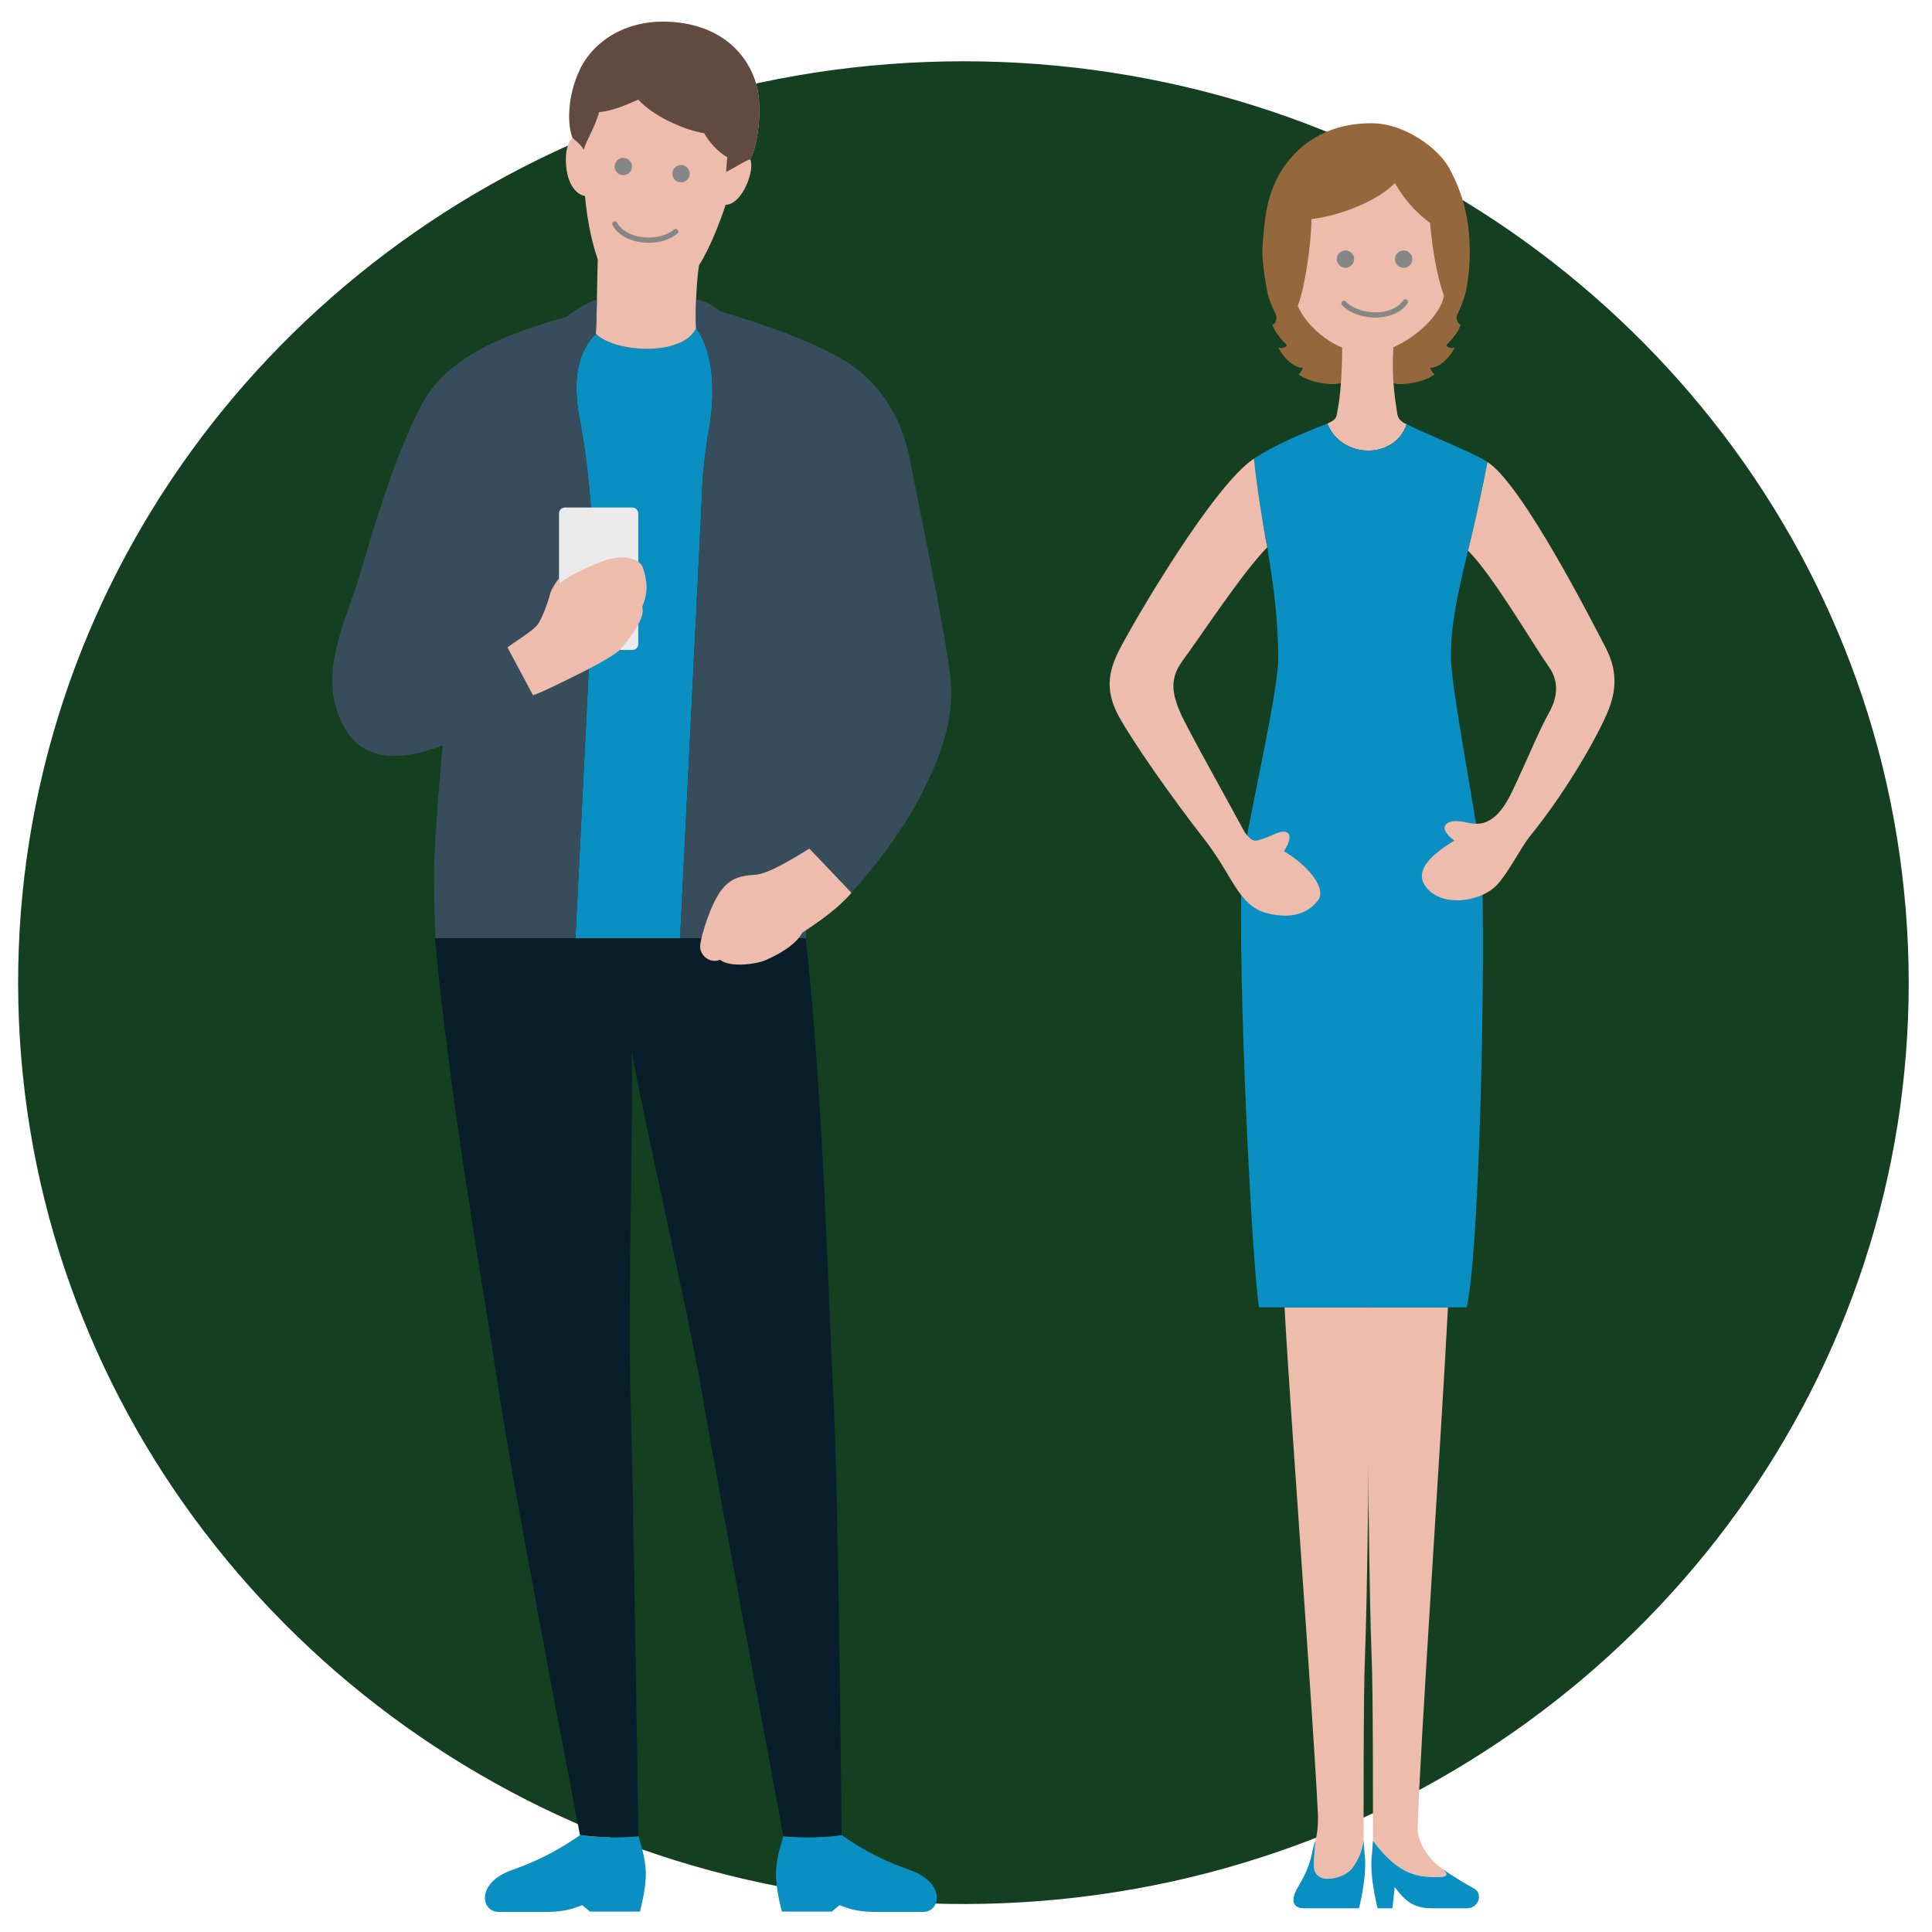
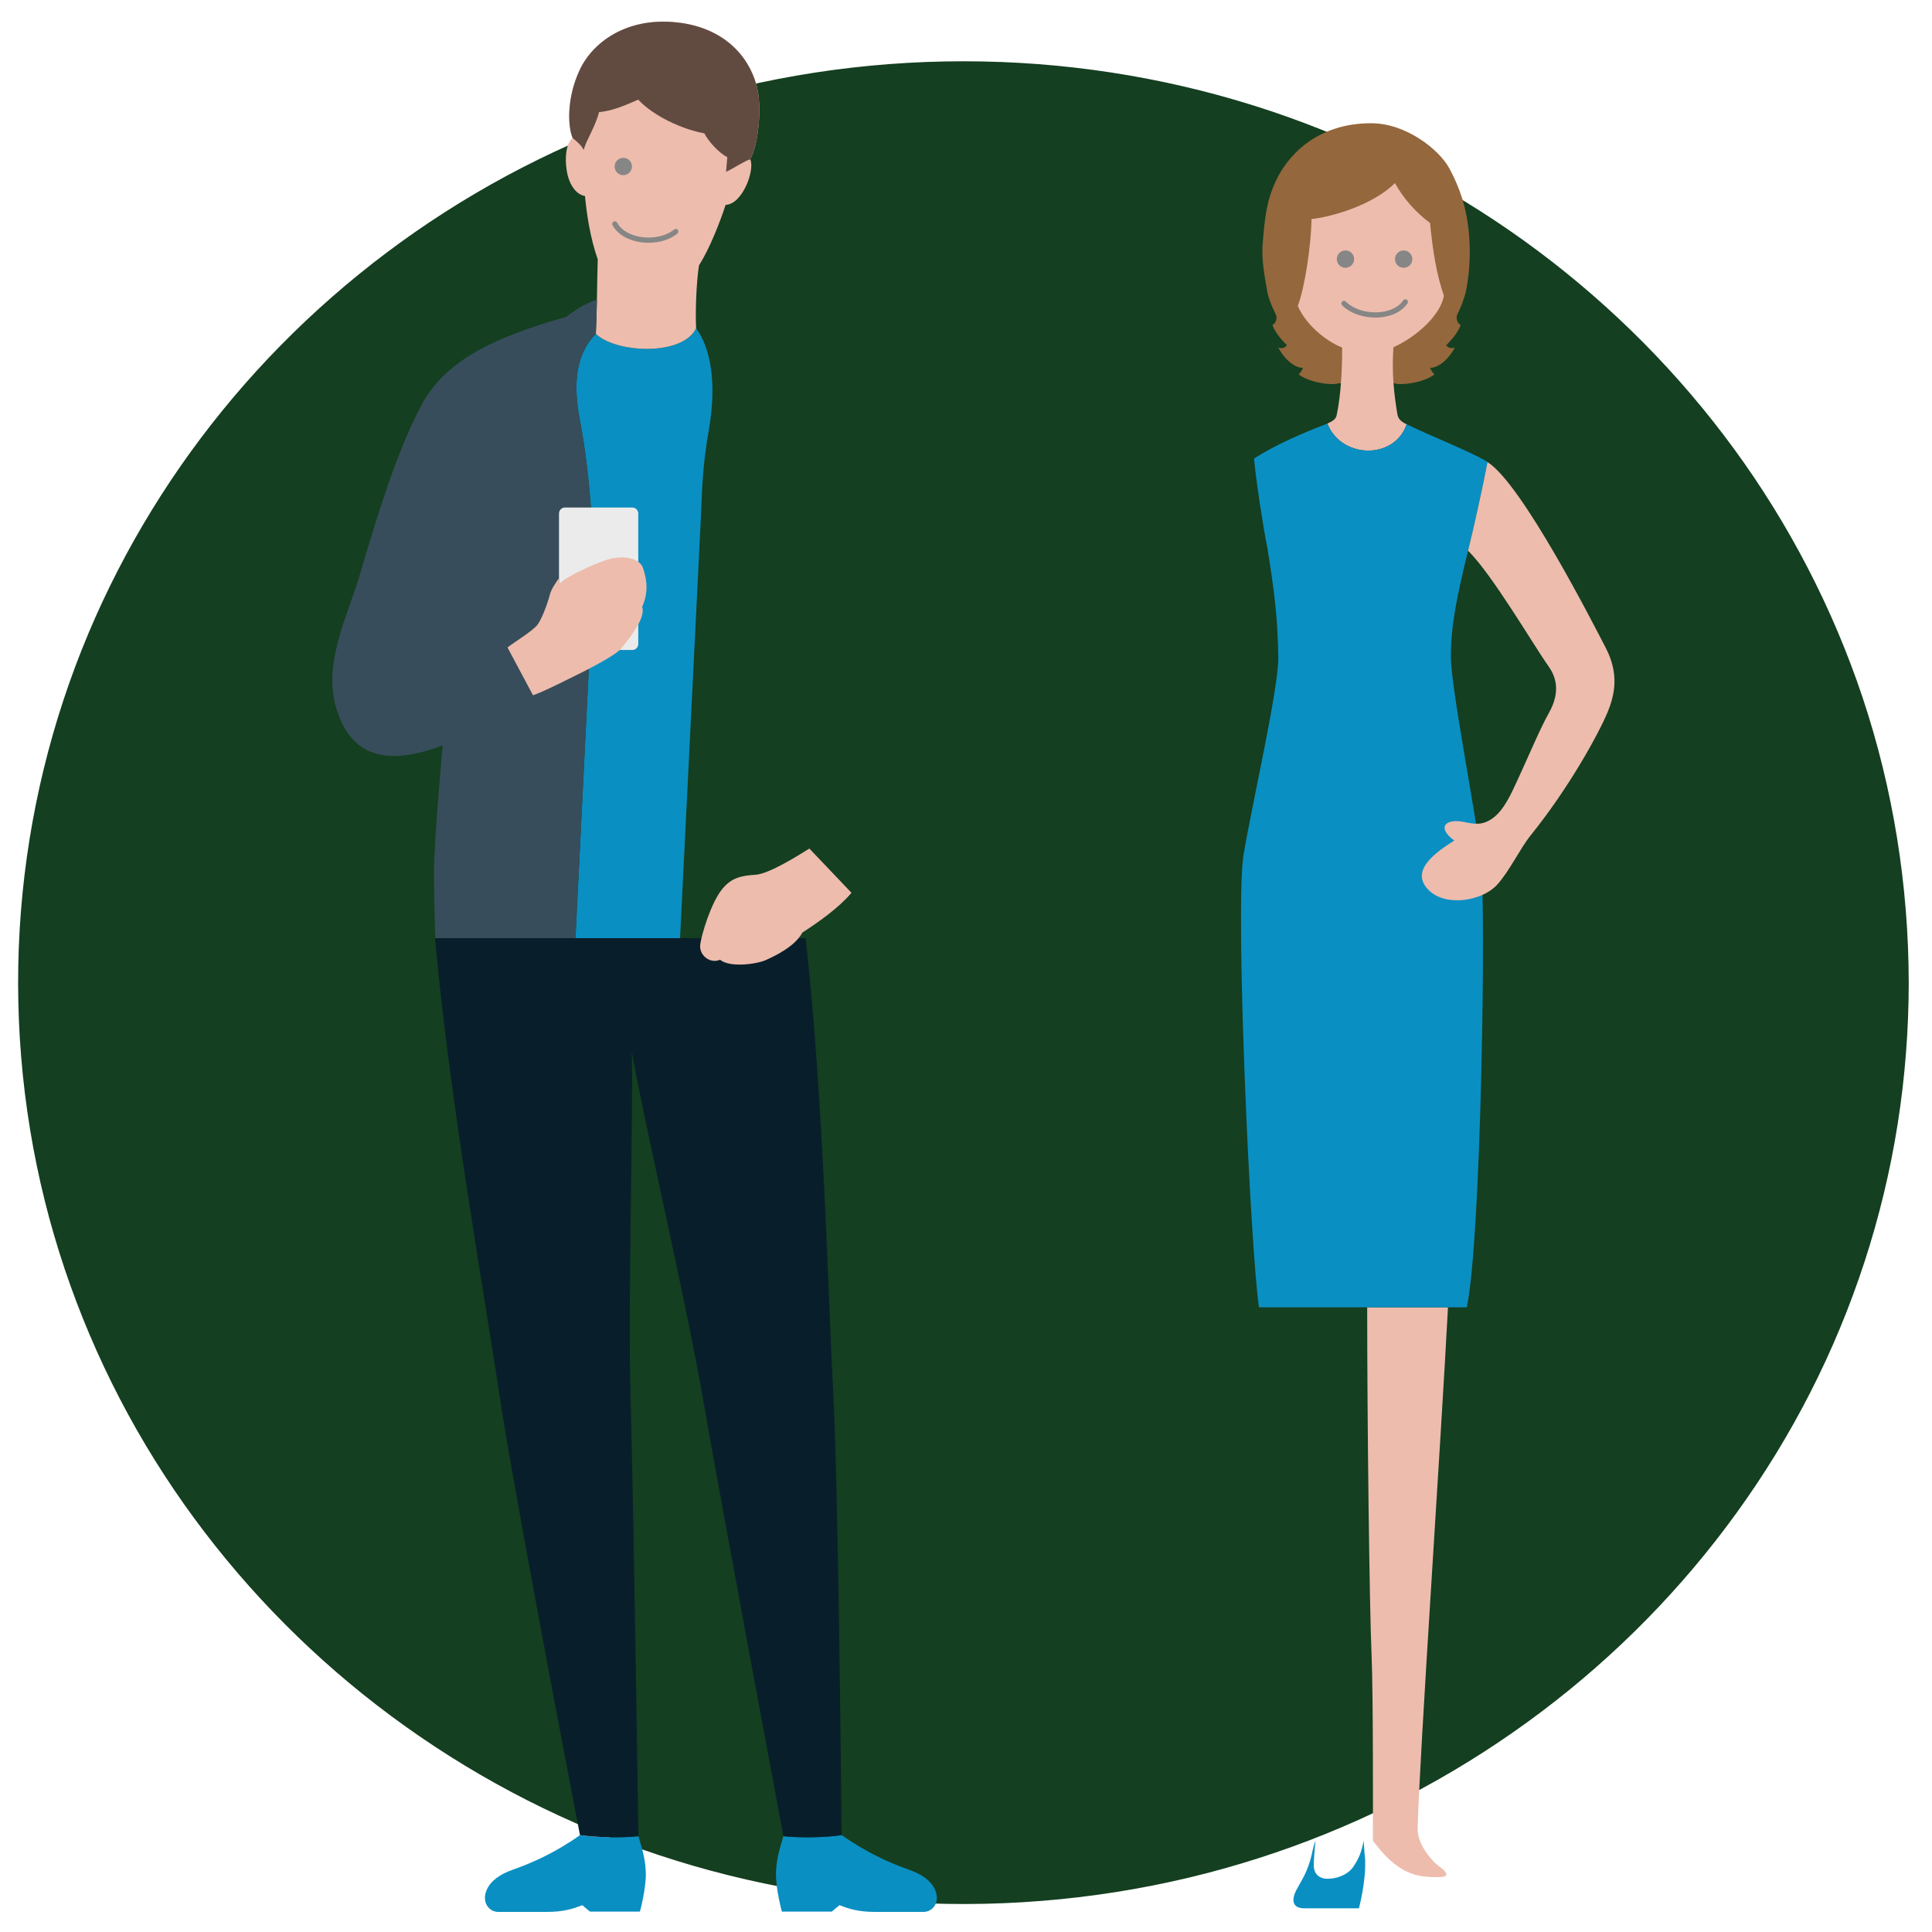
<svg xmlns="http://www.w3.org/2000/svg" version="1.1" id="Ñëîé_1" x="0px" y="0px" viewBox="0 0 2000 2000" style="enable-background:new 0 0 2000 2000;" xml:space="preserve">
  <style type="text/css">
	.st0{fill:#143F20;}
	.st1{fill:#EDBCAD;}
	.st2{fill:#94673D;}
	.st3{fill:#0A8FC2;}
	.st4{fill:#868686;}
	.st5{fill:#081F2B;}
	.st6{fill:#374D5B;}
	.st7{fill:#EBEBEB;}
	.st8{fill:#614B41;}
</style>
  <g>
    <ellipse class="st0" cx="997.33" cy="1017.23" rx="976.01" ry="951.23" />
    <g>
      <path class="st0" d="M1970.79,1017.23c-0.14,99.51-15.91,198.67-47.35,293.12c-30.45,91.48-75.33,178-132.11,255.89    c-56.71,77.8-125.32,146.94-202.47,204.51c-78.19,58.35-165.1,104.91-257.01,137.66c-95.36,33.98-195.83,53.07-296.98,56.8    c-102.39,3.77-205.25-7.96-304.01-35.29c-94.24-26.08-184.46-66.26-266.85-118.93c-81.14-51.87-154.5-115.78-216.87-189.16    c-62.64-73.71-114.08-157.01-151.44-246.26c-37.98-90.73-61.4-187.46-69-285.53c-7.76-100.03,0.53-201.23,24.92-298.57    c23.43-93.53,61.62-183.16,112.5-265.04c50.68-81.55,113.8-155.18,186.3-218.1c73.29-63.6,156.15-116.06,244.87-155.35    c92.07-40.78,190.48-67.19,290.55-78.28c102.02-11.31,205.84-7.08,306.53,12.9c97.1,19.26,191.2,53.14,278.19,100.4    c84.88,46.11,162.84,104.79,230.5,173.75c67.23,68.53,124.13,147.1,167.9,232.57c44.45,86.8,75.08,180.54,90.39,276.85    C1967.01,919.47,1970.72,968.33,1970.79,1017.23c0,3.29,5.12,3.3,5.12,0c-0.14-100.37-16.1-200.49-47.94-295.71    c-30.71-91.85-75.82-178.75-132.97-256.92c-56.87-77.79-125.38-146.82-202.52-204.55c-78.47-58.71-165.75-105.5-258.02-138.51    c-95.71-34.24-196.63-53.49-298.2-57.37C932.99,60.23,829.11,72.03,729.5,99.6c-95.05,26.31-186.13,66.91-269.16,120.14    c-81.78,52.43-155.75,117.02-218.47,191.21c-61.95,73.28-112.84,155.76-150.11,244.2c-38.55,91.48-62.25,188.97-70.08,287.93    c-7.95,100.46,0.32,202.2,24.68,300c23.61,94.79,62.34,185.73,114.01,268.62c51,81.83,114.49,155.8,187.39,218.89    c74.05,64.08,157.69,116.95,247.33,156.37c91.44,40.21,188.79,66.35,288.04,77.62c103.36,11.74,208.57,7.47,310.6-12.78    c97.52-19.35,192.05-53.46,279.41-100.92c85.24-46.31,163.6-105.3,231.54-174.55c67.82-69.13,125.25-148.47,169.28-234.75    c44.54-87.26,75.29-181.45,90.53-278.24c7.61-48.33,11.36-97.19,11.43-146.11C1975.91,1013.93,1970.79,1013.93,1970.79,1017.23z" />
    </g>
  </g>
  <g>
    <g>
      <path class="st1" d="M1421.26,1905.48c0-24.79,0.3-152.88-1.39-191.47c-2.29-52.41-4.57-245.11-4.57-360.7h83.64    c-7.49,143.71-29.39,461.74-31.42,539.51c-0.34,12.87,8.86,26.54,17.31,34.99c2.11,2.11,5.19,4.57,8.75,7.13    c4.71,4.21,6.52,8.22-4.08,8.27c-12.63,0.06-24.95-0.42-38.55-8.63C1439.46,1927.65,1429.99,1917.18,1421.26,1905.48z" />
-       <path class="st1" d="M1361.74,1905.48c1.63-6.57,2.77-13.18,2.65-25.84c-5.41-110.24-28.66-415.56-34.64-526.33h88.08    c0,115.59-2.52,308.3-4.8,360.7c-1.7,38.59-1.4,166.68-1.4,191.47c-2.14,11.64-4.63,17.78-10.38,26.57    c-5.75,8.79-17.58,12.85-26.72,12.85c-10.82,0-14.53-7.1-14.53-13.87C1360,1926.3,1361.01,1913.12,1361.74,1905.48z" />
      <path class="st2" d="M1442.62,396.55c7.66,3.15,32.47-0.9,42.38-9.02c-3.16-2.81-4.51-6.76-4.51-6.76    c9.98,0.23,21.02-11.61,25.53-21.07c-3.89,1.52-7.26,0.17-8.84-2.36c4.5-4.51,12.23-12.85,14.93-20.97    c-3.72-1.69-5.46-7.44-3.21-11.5c2.24-4.06,6.88-15.4,8.56-22.99c1.8-8.12,4.07-24.34,4.07-40.13c0-38.13-8.58-64.03-21.23-87.51    c-10.6-19.68-45.03-46.54-80.42-46.66c-59.55-0.19-88.57,36.78-99.11,59.66c-9.81,21.3-11.5,37.53-13.86,67.74    c-0.67,16.12,2.11,30.69,4.96,46.9c1.36,7.66,6.3,18.93,8.56,22.99c2.26,4.05,0.51,9.81-3.21,11.5    c2.7,8.12,10.43,16.46,14.94,20.97c-1.59,2.53-4.97,3.89-8.86,2.36c4.5,9.47,15.56,21.3,25.54,21.07c0,0-1.36,3.95-4.5,6.76    c9.91,8.12,34.7,12.17,42.37,9.02C1404.97,404.44,1430.23,405.12,1442.62,396.55z" />
      <path class="st1" d="M1374.09,438.49c14.33,36.65,69.64,37.73,82.07,0.68c-6.1-2.71-8.81-5.86-9.54-10.15    c-3.22-19.3-6.14-42.16-4.11-69.55c24.93-11.27,48.97-34,52.2-53.3c-7.9-23.24-11.51-46.68-14.32-75.32    c-14.89-11.15-27.06-24.68-36.37-41.33c-22.53,22.54-64.66,34.86-86.39,37.28c-0.23,26.38-6.95,71.35-14.17,89.84    c7.64,18.15,27.48,35.74,45.96,43.18c0,24.68-1.58,50.38-5.57,69.21C1383.1,433.52,1380.62,435.54,1374.09,438.49z" />
    </g>
    <g>
      <path class="st3" d="M1411.63,1905.48c1.6,25.75,1.6,12.58,1.6,25.75c0,13.16-3.2,31.37-6.44,44.23c-19.3,0-44.63,0-56.7,0    c-12.07,0-14.07-8.44-7.24-20.51c4.91-8.68,9.29-15.76,12.87-27.14c3.22-10.27,2.81-13.87,6.01-22.33    c-0.73,7.64-1.74,20.82-1.74,25.56c0,6.76,3.71,13.87,14.53,13.87c9.13,0,20.97-4.06,26.72-12.85    C1407,1923.26,1409.49,1917.12,1411.63,1905.48z" />
-       <path class="st3" d="M1493.59,1934.94c10.68,7.68,25.72,16.4,32.27,20.01c9.75,5.38,4.83,20.51-7.24,20.51    c-12.07,0-16.88,0-36.19,0c-19.3,0-27.76-7.53-38.61-22.02l-2.42,22.02h-15.31c-3.22-12.86-6.44-31.07-6.44-44.23    c0-13.17,0,0,1.61-25.75c8.73,11.7,18.2,22.17,29.7,29.11c13.6,8.2,25.92,8.69,38.55,8.63    C1500.11,1943.16,1498.3,1939.15,1493.59,1934.94z" />
      <path class="st3" d="M1519.71,570.14c-11.73,47.92-17.77,77.6-17.77,109.52c0,31.93,25.46,160.2,30.94,206.88    c5.78,49.13,0.49,397.13-14.47,466.78H1303.3c-8.98-60.16-24.96-414.62-15.97-468.53c8.41-50.45,36.32-171.96,35.94-204.13    c-0.51-41.92-4.4-70.7-11.4-114.12c-4.06-19.38-11.28-66.73-13.76-91.8c21.41-13.93,50.77-26.65,75.98-36.25    c14.33,36.65,69.64,37.73,82.07,0.68c24.56,12.17,65.14,27.72,84.07,39.19h-0.37C1534.88,504.29,1526.45,542.69,1519.71,570.14z" />
    </g>
    <g>
      <g>
        <path class="st4" d="M1462.03,268.25c0,4.96-4,8.97-8.97,8.97c-4.96,0-8.97-4.01-8.97-8.97c0-4.96,4.01-8.99,8.97-8.99     C1458.02,259.27,1462.03,263.3,1462.03,268.25z" />
        <path class="st4" d="M1401.79,268.25c0,4.96-4,8.97-8.96,8.97c-4.96,0-8.97-4.01-8.97-8.97c0-4.96,4.01-8.99,8.97-8.99     C1397.79,259.27,1401.79,263.3,1401.79,268.25z" />
      </g>
    </g>
    <g>
      <path class="st4" d="M1389.37,316.01c-1.08-1.06-1.07-2.8,0-3.82l0,0c1.08-1.04,2.79-1.07,3.82,0.01l0,0    c7.24,7.39,19.85,11.47,31.92,11.14l0,0c11.48-0.26,22.17-4.48,27.47-12.37l0,0c0.84-1.22,2.52-1.55,3.76-0.72l0,0    c1.22,0.85,1.56,2.53,0.73,3.77l0,0c-6.8,9.9-19.23,14.39-31.81,14.74l0,0C1411.95,329.06,1398.08,324.8,1389.37,316.01    L1389.37,316.01z" />
    </g>
-     <path class="st1" d="M1311.87,566.53c-4.06-19.38-11.28-66.73-13.76-91.8c-41.48,27.32-121.82,164.27-138.46,196.19   c-10.77,20.74-17.3,41.65-1.65,70.25c14.96,27.39,56.08,85.86,87.99,126.66c13.37,17.1,23.6,35.16,26.61,40.18   c15.92,26.63,26.17,37.99,54.46,39.73c17.59,1.08,30.47-5.78,38.26-16.97c7.19-13.82-14.17-36.71-36.18-49.56   c11.63-18.31,4.16-24.1-9.55-17.86c-3.04,1.38-10.82,4.92-18.3,6.71c-5.9,1.4-11.59-6.07-14.97-12.5   c-8.65-16.45-58.29-104.98-64.58-120.03c-6.93-16.58-12.41-33.38,2.22-53.2C1243.09,658.43,1285.66,593.31,1311.87,566.53z" />
    <path class="st1" d="M1540.23,478.35h-0.37c-4.98,25.94-13.41,64.34-20.15,91.78c24.54,23.66,68.92,99.56,83.05,119.21   c7.13,9.93,13.73,25.73,0.42,49.11c-9.15,16.08-22.64,48.9-37.01,79.22c-8.4,17.74-15.75,26.77-24.35,31.55   c-8.12,4.51-14.26,4.23-25.95,1.75c-18.68-4-29.51,5.02-10.4,19.19c-19.13,12.06-47.08,31.37-26.11,51.66   c17.65,17.08,54.78,10.91,70.19-5.66c12.59-13.57,24.12-37.94,34.93-51.34c40.27-49.9,70.66-105.82,79.55-127.25   c7.64-18.45,12.18-39.88-1.65-66.67c-12.84-24.76-86.97-170.41-122.52-192.54H1540.23z" />
  </g>
  <g>
    <g>
      <g>
        <path class="st3" d="M871.32,1899.67c-13.69,2.35-42.71,3.15-60.36,1.17c-2.65,9.42-7.12,21.7-7.65,37.09     c-0.6,16.98,6.08,40.94,6.08,40.94h51.76l7.82-6.62c10.21,3.83,19.21,6.96,37.39,6.96c16.62,0,35.7,0,49.56,0     c10.19,0,17.43-10.52,12.11-22.71c-4.2-9.68-13.98-16.44-27.49-21.16C921.92,1928.78,897.97,1918.49,871.32,1899.67z" />
        <path class="st3" d="M600.52,1899.67c13.69,2.35,42.71,3.15,60.36,1.17c2.65,9.42,7.12,21.7,7.65,37.09     c0.59,16.98-6.08,40.94-6.08,40.94h-51.76l-7.83-6.62c-10.2,3.83-19.2,6.96-37.38,6.96c-16.62,0-35.7,0-49.57,0     c-10.18,0-17.43-10.52-12.11-22.71c4.21-9.68,13.99-16.44,27.5-21.16C549.92,1928.78,573.88,1918.49,600.52,1899.67z" />
        <path class="st5" d="M654.02,1088.81c10.54,62.17,56.03,257.22,73.28,356.83c19.91,115.16,83.55,454.31,83.67,455.2     c20.41,1.98,44.78,1.18,60.24-1.17c-0.45-58.03-3.58-363.11-8.7-458.75c-5.09-94.9-9.78-301.91-28.48-469.74H450.27     c15.16,167.83,52.23,374.85,66.28,469.74c14.16,95.64,72.6,400.72,83.83,458.75c15.97,2.35,40.49,3.15,60.5,1.17     c-0.06-0.89-4.84-340.04-8.15-455.2C649.85,1346.03,655.76,1150.68,654.02,1088.81z" />
        <path class="st3" d="M704,971.18c0,0,19.81-399.94,21.47-433.89c1.7-33.94,1.05-49.63,8.7-94.72     c7.51-44.32,2.19-81.15-13.54-102.8c-13.94,29.31-83.64,25.7-103.81,5.76c-18.1,18.59-24.89,45.89-16.61,88.93     c11.64,60.64,15.43,134.24,13.3,177.5c-2.15,43.29-17.79,359.22-17.79,359.22H704z" />
      </g>
    </g>
    <path class="st1" d="M616.82,345.53c20.16,19.95,89.87,23.56,103.81-5.76l0.01,0.38c-0.46-8.87-0.41-19.72,0-30.42   c0.51-13.37,1.59-26.46,2.97-35.11c11.49-17.92,21.98-45.65,27.57-62.55c17.83-0.63,30.55-36.91,25.45-47.09   c8.28-14.63,12.71-53.83,6.65-76.37c-8.51-31.65-35.18-60.71-83.65-65.55c-50.93-5.09-85.89,20.38-99.48,49.22   c-13.57,28.85-12.54,58.54-7.44,70.42c-6.74,6.46-8.19,19.84-6.05,33.85c1.94,12.77,8.74,24.67,18.93,26.38   c1.71,18.67,5.41,43.28,13.19,65.6c-0.38,11.82-0.56,26.65-0.86,41.52C617.66,322.41,617.36,334.8,616.82,345.53z" />
    <path class="st6" d="M616.82,345.53c0.54-10.73,0.85-23.12,1.1-35.48c-9.65,3-23.21,10.9-31.53,17.88   c-75.45,21.31-126.85,45.54-151.47,93.9c-22.99,45.09-39.95,96.49-62.74,174.03c-12.53,42.69-38.34,90.95-23.91,137.84   c14.42,46.89,48.7,61.32,110.01,37.87c0,0-9.02,98.29-9.02,131.66c0,33.36,1.44,67.94,1.44,67.94h145.02   c0,0,15.64-315.93,17.79-359.22c2.13-43.27-1.65-116.87-13.3-177.5C591.93,391.42,598.72,364.12,616.82,345.53z" />
-     <path class="st6" d="M720.64,309.73c-0.41,10.7-0.46,21.55,0,30.42l-0.01-0.38c15.73,21.64,21.05,58.48,13.54,102.8   c-7.65,45.09-7,60.78-8.7,94.72C723.8,571.24,704,971.18,704,971.18h130.46c0,0,0.86-77.48,3.41-92.76l43.59,45.8   c22.91-25.46,54.68-65.95,73.52-104.35c16.17-32.97,34.07-71.65,28.71-119.65c-5.54-49.34-31.15-169.28-41.93-225.19   c-7.74-40.28-28.71-75.75-61.73-98.11c-25.17-17.03-77.22-38.07-134.56-54.64C738.42,315.86,729.93,312.08,720.64,309.73z" />
    <path class="st7" d="M660.72,666.71c0,3.39-2.75,6.13-6.13,6.13h-69.79c-3.38,0-6.12-2.75-6.12-6.13V531.54   c0-3.39,2.75-6.14,6.12-6.14h69.79c3.38,0,6.13,2.75,6.13,6.14V666.71z" />
    <path class="st1" d="M551.76,719.74c10.27-3.56,24.01-10.59,37.87-17.36c14.44-7.04,46.91-23.14,53.46-31.15   c10.72-13.08,25.42-32.25,21.69-43.04c6.3-14.43,5.41-26.6,0.9-40.13c-3.36-10.09-19.83-13.98-37.41-8.56   c-9.48,2.91-28.59,11.48-38.33,17.13c-3.8,2.2-7.77,4.57-11.26,7.94c0-1.86,0-3.61,0-5.97c-2.43,3.12-8.01,11.21-9.37,16.62   c-2.19,8.77-8.11,24.86-12.68,31.22c-4.55,6.36-24.4,18.42-31.28,23.79L551.76,719.74z" />
    <path class="st1" d="M881.46,924.22c-12.73,15.26-34.6,30.77-50.83,41.15c-7.65,14.42-28.39,24.22-37.76,28.46   c-9.34,4.23-37.28,8.19-47.46-0.29c-10.37,4.52-22.08-4.73-20.51-15.99c1.42-10.24,11.04-43.06,23.01-57.55   c9.31-11.25,19.5-13.57,33.95-14.42c14.42-0.84,44.98-20.37,56-27.16L881.46,924.22z" />
    <path class="st8" d="M699.62,23.06c48.47,4.84,75.14,33.9,83.65,65.55c6.06,22.54,1.63,61.74-6.65,76.37   c-4.65,0.85-18.23,9.97-25.01,12.93l1.28-15.28c-8.91-4.25-19.95-16.96-23.77-24.6c-22.76-4.09-52.86-17.96-68.41-34.86   c-11.86,5.07-26.38,11.83-40.57,12.85c-3.83,15.26-13.35,29.04-15.9,39.22c-2.53-5.51-8.99-10-11.52-12.55   c-5.1-11.88-6.14-41.58,7.44-70.42C613.74,43.44,648.7,17.96,699.62,23.06z" />
    <g>
      <g>
-         <path class="st4" d="M713.91,180.91c-0.61,4.91-5.07,8.41-10,7.8c-4.92-0.61-8.4-5.09-7.79-10.01c0.61-4.93,5.09-8.43,10.01-7.82     C711.06,171.49,714.53,175.99,713.91,180.91z" />
        <path class="st4" d="M654.13,173.49c-0.62,4.91-5.07,8.4-10,7.79c-4.93-0.6-8.41-5.09-7.79-10.01c0.6-4.92,5.09-8.42,10.02-7.82     C651.28,164.07,654.74,168.56,654.13,173.49z" />
      </g>
      <path class="st4" d="M701.27,241.74c1.18-0.95,1.35-2.68,0.38-3.82l0,0c-0.97-1.13-2.67-1.33-3.8-0.35l0,0    c-7.94,6.64-20.89,9.46-32.87,7.95l0,0c-11.4-1.4-21.62-6.64-26.12-15.01l0,0c-0.72-1.29-2.36-1.79-3.68-1.08l0,0    c-1.31,0.71-1.8,2.36-1.09,3.67l0,0c5.79,10.52,17.71,16.22,30.21,17.79l0,0C677.53,252.5,691.74,249.62,701.27,241.74    L701.27,241.74z" />
    </g>
  </g>
</svg>